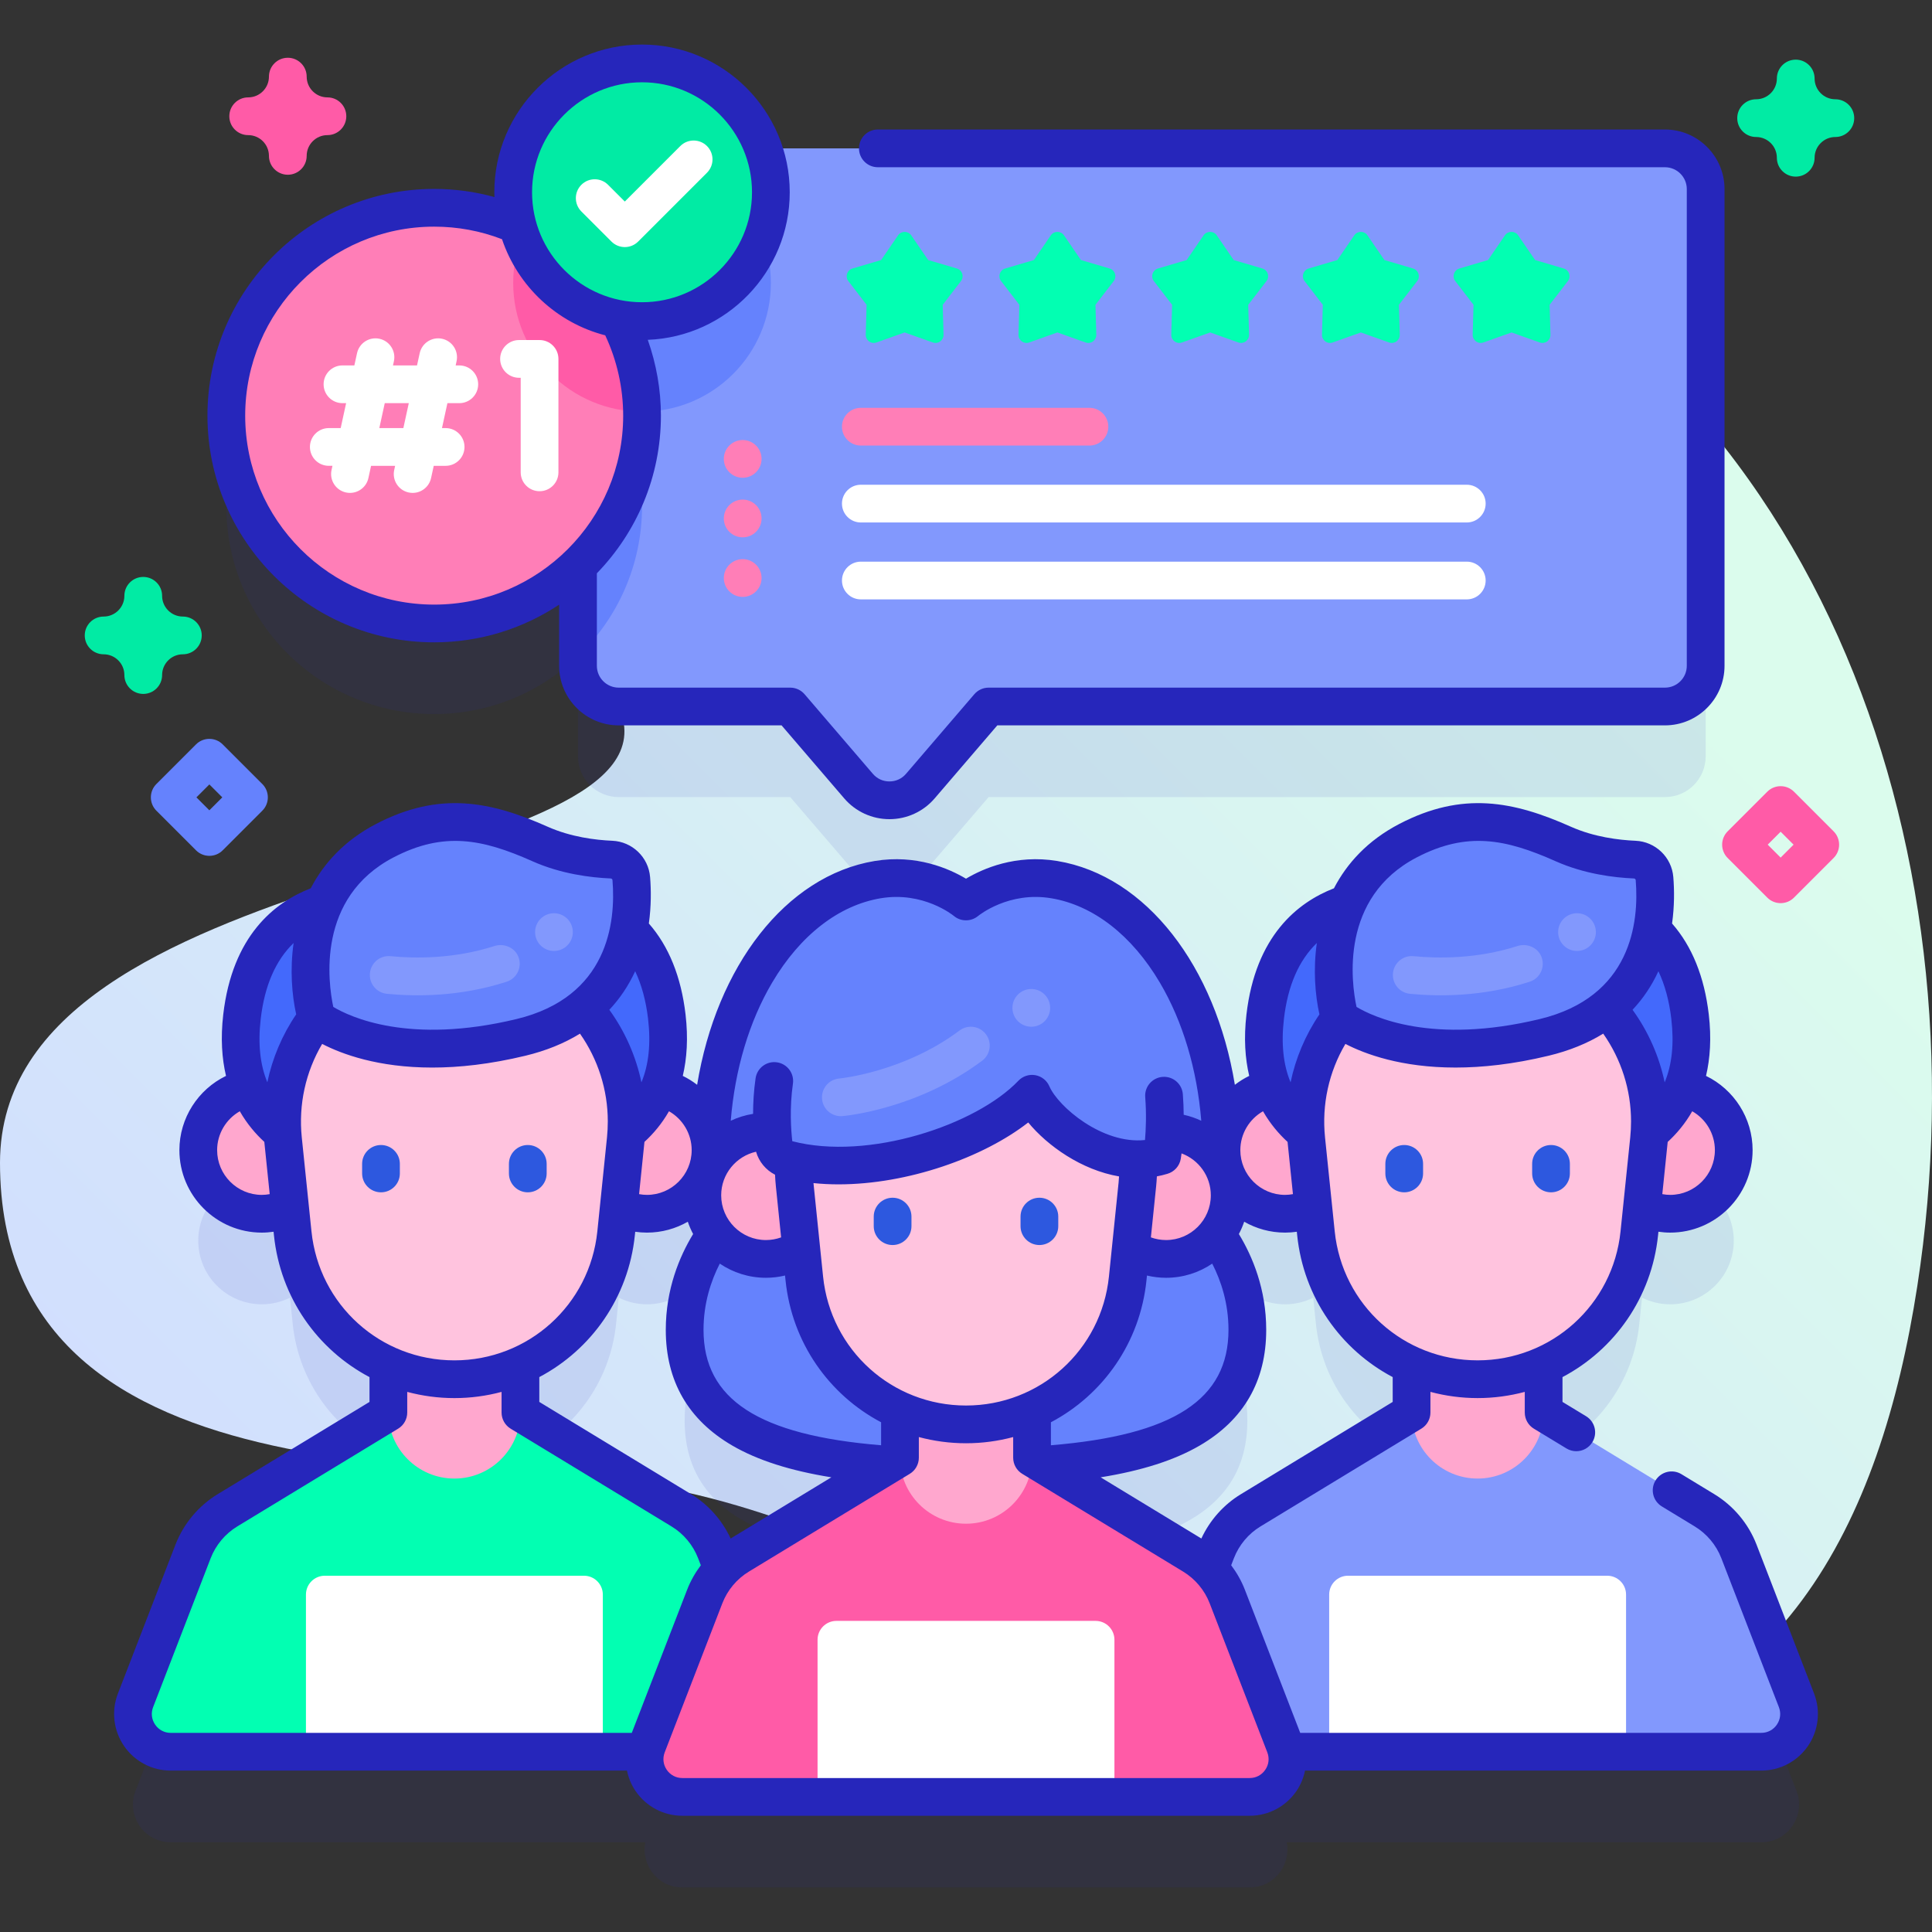
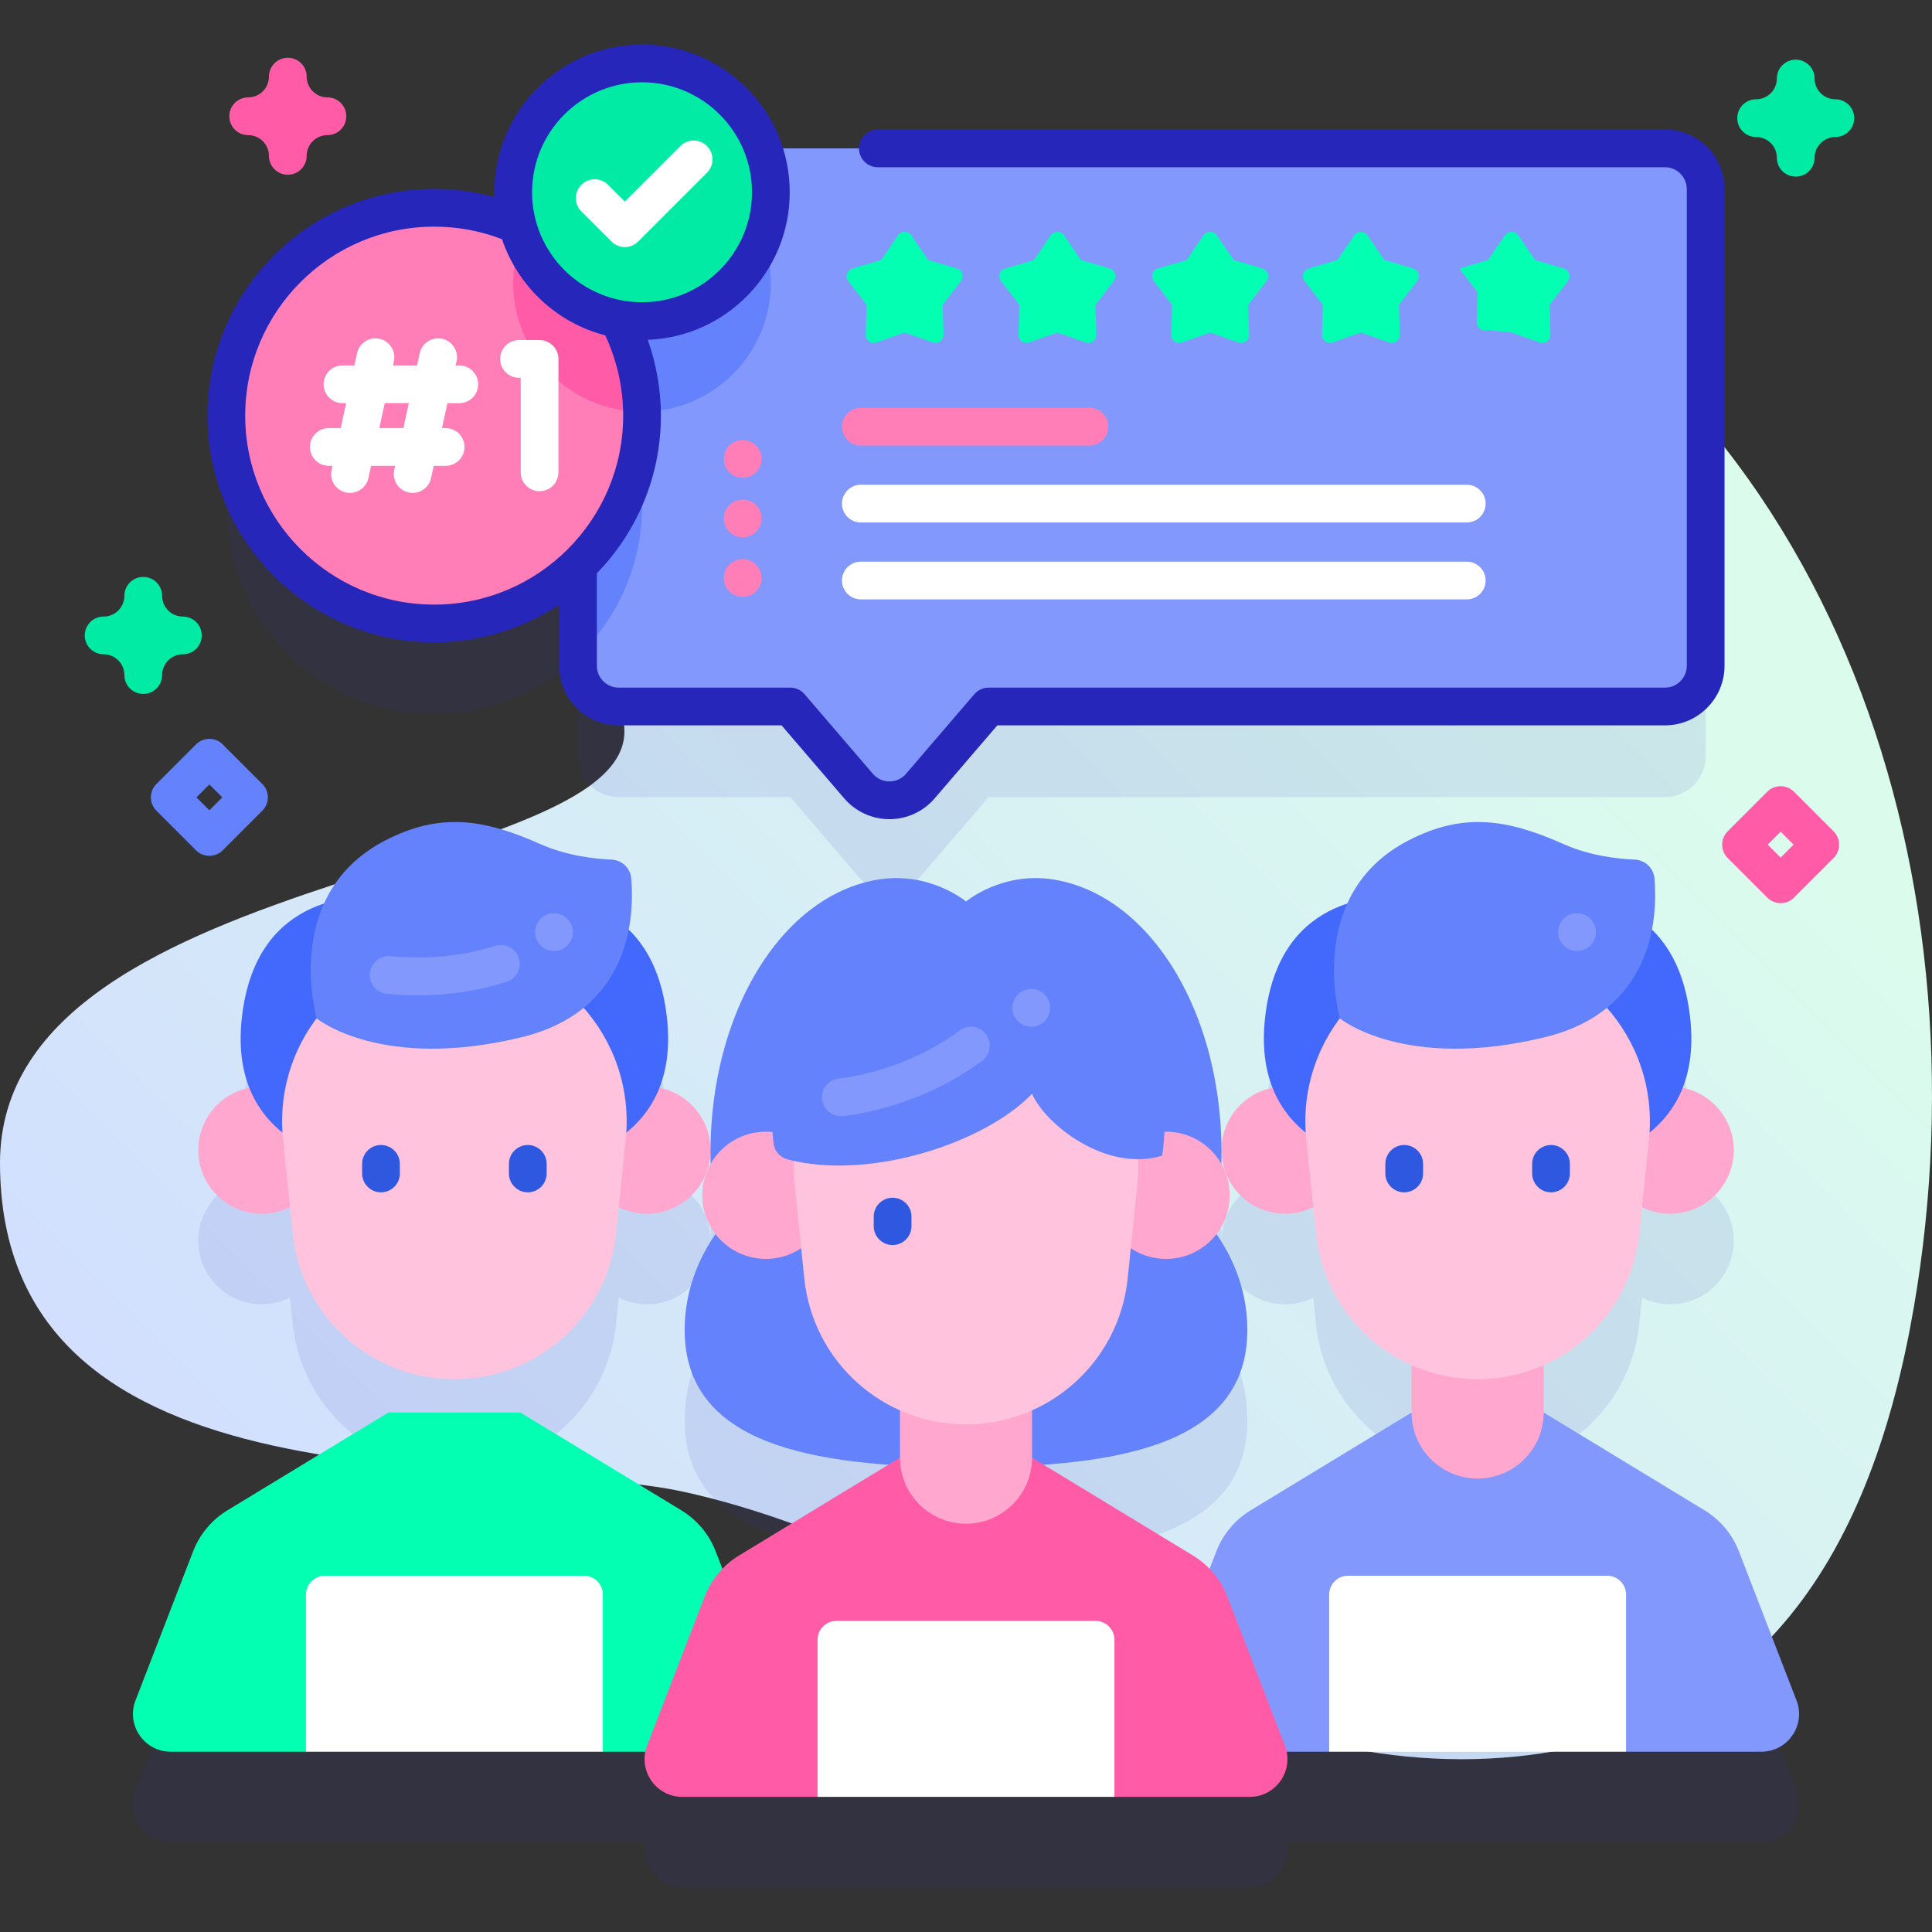
<svg xmlns="http://www.w3.org/2000/svg" id="Capa_1" enable-background="new 0 0 512 512" height="512" viewBox="0 0 512 512" width="512">
  <rect x="0" y="0" width="512" height="512" fill="#333333" stroke="none" />
  <linearGradient id="SVGID_1_" gradientUnits="userSpaceOnUse" x1="72.989" x2="416.349" y1="492.907" y2="149.548">
    <stop offset=".049" stop-color="#d1ddff" />
    <stop offset=".999" stop-color="#dbfced" />
  </linearGradient>
  <g>
    <g>
      <path d="m364.823 49.98c-69.098-27.035-164.784-16.764-217.662 31.51-37.336 34.085-8.439 43.8 17.016 106.17 18.423 45.14-164.177 38.927-164.177 120.495 0 94.299 132.251 76.424 181.329 87.218 75.036 16.504 140.496 78.242 220.668 70.103 69.795-7.086 96.403-61.855 106.109-124.642 18.082-116.976-26.329-245.094-143.283-290.854z" fill="url(#SVGID_1_)" />
    </g>
    <g>
      <g fill="#2626bb" opacity=".1">
        <path d="m171.032 488.222c-1.235 6.038 3.348 11.97 9.791 11.97h150.356c6.443 0 11.026-5.933 9.791-11.97h125.793c7.025 0 11.86-7.053 9.328-13.605l-15.261-39.487c-1.752-4.533-4.954-8.36-9.107-10.884l-42.637-25.914v-12.533c13.705-6.101 23.722-19.167 25.347-34.955l.716-6.951c2.251 1.115 4.778 1.758 7.46 1.758 9.309 0 16.855-7.546 16.855-16.855 0-8.17-5.814-14.979-13.53-16.524 1.979-5.021 2.834-11.211 1.943-18.854-1.275-10.947-5.134-18.235-10.102-23.054 1.013-5.245.966-10.105.688-13.536-.225-2.763-2.486-4.907-5.256-5.024-4.59-.194-11.962-1.038-18.92-4.141-14.771-6.585-26.514-8.504-41.145-.878-8.328 4.341-13.254 10.372-16.094 16.67-9.912 3.241-19.581 11.298-21.755 29.962-.89 7.643-.035 13.833 1.943 18.854-7.714 1.544-13.526 8.35-13.529 16.517-.218-37.072-19.073-67.487-44.34-71.682-13.753-2.283-23.366 5.799-23.366 5.799s-9.612-8.082-23.366-5.799c-25.262 4.194-44.113 34.598-44.339 71.659-.014-8.157-5.822-14.952-13.528-16.495 1.979-5.021 2.834-11.211 1.943-18.854-1.275-10.947-5.134-18.235-10.102-23.054 1.013-5.245.966-10.105.688-13.536-.225-2.763-2.486-4.907-5.256-5.024-4.59-.194-11.962-1.038-18.92-4.141-14.771-6.585-26.514-8.504-41.145-.878-8.328 4.341-13.254 10.372-16.094 16.67-9.912 3.241-19.581 11.298-21.755 29.962-.89 7.643-.035 13.833 1.943 18.854-7.716 1.545-13.53 8.354-13.53 16.524 0 9.309 7.546 16.855 16.855 16.855 2.682 0 5.209-.643 7.46-1.758l.716 6.951c1.625 15.787 11.643 28.854 25.347 34.955v12.533l-42.637 25.914c-4.153 2.524-7.355 6.351-9.107 10.884l-15.261 39.487c-2.532 6.552 2.303 13.605 9.328 13.605h125.791zm24.831-52.006c-1.629.99-3.106 2.187-4.412 3.542l-1.789-4.628c-1.752-4.533-4.954-8.36-9.107-10.884l-42.637-25.914v-12.533c13.705-6.101 23.722-19.167 25.347-34.955l.716-6.951c2.251 1.115 4.778 1.758 7.46 1.758 9.283 0 16.81-7.506 16.851-16.78-.006 1.178.016 2.365.048 3.556-1.405 2.461-2.22 5.302-2.22 8.339 0 3.87 1.318 7.425 3.511 10.27-3.641 5.204-8.19 13.981-8.19 25.387 0 24.837 22.423 33.505 53.986 35.745zm135.584-11.97c-4.153 2.524-7.355 6.351-9.107 10.884l-1.789 4.63c-1.307-1.356-2.783-2.553-4.413-3.543l-39.565-24.048c31.563-2.24 53.986-10.908 53.986-35.745 0-11.406-4.549-20.183-8.19-25.387 2.193-2.845 3.511-6.4 3.511-10.27 0-3.037-.814-5.878-2.22-8.339.032-1.21.053-2.417.046-3.615.009 9.301 7.551 16.839 16.854 16.839 2.682 0 5.209-.643 7.46-1.758l.716 6.951c1.625 15.787 11.643 28.854 25.347 34.955v12.533z" />
        <path d="m115.064 189.228c14.795 0 28.217-5.844 38.113-15.337v26.551c0 5.958 4.83 10.789 10.789 10.789h45.458l18.099 21.094c4.305 5.018 12.07 5.018 16.376 0l18.099-21.094h179.231c5.958 0 10.789-4.83 10.789-10.789v-126.335c0-5.958-4.83-10.789-10.789-10.789h-238.975c-4.758-13.129-17.337-22.51-32.108-22.51-18.857 0-34.144 15.287-34.144 34.144 0 3.016.395 5.938 1.129 8.723-6.758-2.959-14.217-4.612-22.067-4.612-30.421 0-55.082 24.661-55.082 55.082.001 30.422 24.661 55.083 55.082 55.083z" />
      </g>
      <g>
        <g>
          <g>
            <g>
              <g>
                <g fill="#ffa7ce">
                  <circle cx="69.394" cy="304.796" r="16.855" />
                  <circle cx="171.442" cy="304.796" r="16.855" />
                </g>
                <g fill="#4369fc">
                  <path d="m103.764 237.674c-11.737-1.014-36.028.74-39.639 31.744-4.271 36.663 31.527 40.003 39.639 40.29z" />
                  <path d="m137.071 237.674c11.737-1.014 36.028.74 39.639 31.744 4.271 36.663-31.527 40.003-39.639 40.29z" />
                </g>
                <g>
                  <path d="m204.923 450.617-15.261-39.487c-1.752-4.533-4.954-8.36-9.107-10.884l-42.637-25.914h-35.001l-42.637 25.914c-4.153 2.524-7.355 6.351-9.107 10.884l-15.261 39.487c-2.532 6.552 2.303 13.605 9.328 13.605h35.84l5-5h68.675l5 5h35.84c7.025 0 11.861-7.053 9.328-13.605z" fill="#02ffb2" />
                  <path d="m159.755 464.222v-41.64c0-2.761-2.239-5-5-5h-68.675c-2.761 0-5 2.239-5 5v41.64z" fill="#fff" />
-                   <path d="m137.918 374.331v-23.124h-35.001v23.124c0 9.665 7.835 17.5 17.5 17.5 9.666.001 17.501-7.835 17.501-17.5z" fill="#ffa7ce" />
                </g>
                <g>
                  <path d="m120.418 365.507c-22.081 0-40.586-16.698-42.848-38.663l-2.565-24.918c-2.772-26.921 18.35-50.329 45.413-50.329 27.063 0 48.185 23.408 45.413 50.329l-2.565 24.918c-2.262 21.965-20.767 38.663-42.848 38.663z" fill="#ffc3de" />
                  <g>
                    <g>
                      <path d="m100.966 315.977c-2.761 0-5-2.239-5-5v-2.537c0-2.761 2.239-5 5-5s5 2.239 5 5v2.537c0 2.761-2.239 5-5 5z" fill="#2d58df" />
                    </g>
                    <g>
                      <path d="m139.87 315.977c-2.761 0-5-2.239-5-5v-2.537c0-2.761 2.239-5 5-5s5 2.239 5 5v2.537c0 2.761-2.239 5-5 5z" fill="#2d58df" />
                    </g>
                  </g>
                </g>
                <g>
                  <g>
                    <path d="m83.924 269.9s16.976 13.976 54.131 5.019c28.795-6.941 30.109-31.425 29.242-42.091-.225-2.763-2.486-4.907-5.256-5.024-4.59-.194-11.962-1.038-18.92-4.14-14.771-6.585-26.514-8.504-41.145-.878-27.516 14.341-18.052 47.114-18.052 47.114z" fill="#6582fd" />
                  </g>
                  <g>
                    <g>
                      <path d="m137.301 253.375c-1.047-2.371-3.832-3.451-6.3-2.659-10.737 3.446-21.09 3.307-27.519 2.679-2.887-.282-5.396 1.966-5.466 4.866-.063 2.622 1.901 4.848 4.511 5.106 7.469.738 19.284.847 31.751-3.201 2.791-.907 4.24-4.036 3.023-6.791z" fill="#8298fd" />
                    </g>
                    <circle cx="146.806" cy="247.015" fill="#8298fd" r="5" />
                  </g>
                </g>
              </g>
              <g>
                <g fill="#ffa7ce">
                  <circle cx="340.56" cy="304.796" r="16.855" />
                  <circle cx="442.608" cy="304.796" r="16.855" />
                </g>
                <g fill="#4369fc">
                  <path d="m374.93 237.674c-11.737-1.014-36.028.74-39.639 31.744-4.271 36.663 31.527 40.003 39.639 40.29z" />
                  <path d="m408.237 237.674c11.737-1.014 36.027.74 39.639 31.744 4.271 36.663-31.527 40.003-39.639 40.29z" />
                </g>
                <g>
                  <path d="m476.089 450.617-15.261-39.487c-1.752-4.533-4.954-8.36-9.107-10.884l-42.637-25.914h-35.001l-42.637 25.914c-4.153 2.524-7.355 6.351-9.107 10.884l-15.261 39.487c-2.532 6.552 2.303 13.605 9.328 13.605h35.84l5-5h68.675l5 5h35.84c7.025 0 11.861-7.053 9.328-13.605z" fill="#8298fd" />
                  <path d="m430.921 464.222v-41.64c0-2.761-2.239-5-5-5h-68.675c-2.761 0-5 2.239-5 5v41.64z" fill="#fff" />
                  <path d="m409.084 374.331v-23.124h-35.001v23.124c0 9.665 7.835 17.5 17.5 17.5 9.666.001 17.501-7.835 17.501-17.5z" fill="#ffa7ce" />
                </g>
                <g>
                  <path d="m391.584 365.507c-22.081 0-40.586-16.698-42.848-38.663l-2.565-24.918c-2.772-26.921 18.35-50.329 45.413-50.329 27.063 0 48.185 23.408 45.413 50.329l-2.565 24.918c-2.262 21.965-20.767 38.663-42.848 38.663z" fill="#ffc3de" />
                  <g>
                    <g>
                      <path d="m372.132 315.977c-2.761 0-5-2.239-5-5v-2.537c0-2.761 2.239-5 5-5s5 2.239 5 5v2.537c0 2.761-2.239 5-5 5z" fill="#2d58df" />
                    </g>
                    <g>
                      <path d="m411.036 315.977c-2.761 0-5-2.239-5-5v-2.537c0-2.761 2.239-5 5-5s5 2.239 5 5v2.537c0 2.761-2.239 5-5 5z" fill="#2d58df" />
                    </g>
                  </g>
                </g>
                <g>
                  <g>
                    <path d="m355.089 269.9s16.976 13.976 54.131 5.019c28.795-6.941 30.109-31.425 29.242-42.091-.225-2.763-2.486-4.907-5.256-5.024-4.59-.194-11.962-1.038-18.921-4.14-14.771-6.585-26.514-8.504-41.145-.878-27.514 14.341-18.051 47.114-18.051 47.114z" fill="#6582fd" />
                  </g>
                  <g>
                    <g>
-                       <path d="m408.418 253.375c-1.047-2.371-3.832-3.451-6.3-2.659-10.737 3.446-21.09 3.307-27.519 2.679-2.887-.282-5.396 1.966-5.466 4.866-.063 2.622 1.901 4.848 4.511 5.106 7.469.738 19.284.847 31.751-3.201 2.791-.907 4.24-4.036 3.023-6.791z" fill="#8298fd" />
-                     </g>
+                       </g>
                    <circle cx="417.923" cy="247.015" fill="#8298fd" r="5" />
                  </g>
                </g>
              </g>
            </g>
            <g>
              <g>
                <g>
                  <g>
                    <path d="m321.785 326.218c8.553-46.173-12.414-88.129-42.419-93.11-13.753-2.283-23.366 5.799-23.366 5.799s-9.612-8.082-23.366-5.799c-30.005 4.981-50.973 46.937-42.419 93.11-3.717 5.075-8.773 14.183-8.773 26.205 0 29.96 32.613 36.403 74.558 36.403s74.558-6.443 74.558-36.403c0-12.022-5.056-21.131-8.773-26.205z" fill="#6582fd" />
                    <g>
                      <g fill="#ffa7ce">
                        <circle cx="202.976" cy="316.766" r="16.855" />
                        <circle cx="309.024" cy="316.766" r="16.855" />
                      </g>
                      <g>
                        <path d="m340.505 462.587-15.261-39.487c-1.752-4.533-4.954-8.36-9.107-10.884l-42.637-25.915h-35l-42.637 25.914c-4.153 2.524-7.355 6.351-9.107 10.884l-15.261 39.487c-2.532 6.552 2.303 13.605 9.328 13.605h35.84l5-5h65.516l8.159 5h35.84c7.025.001 11.86-7.052 9.327-13.604z" fill="#ff5ba7" />
                        <path d="m295.337 476.192v-41.64c0-2.761-2.239-5-5-5h-68.675c-2.761 0-5 2.239-5 5v41.64z" fill="#fff" />
                        <path d="m273.5 386.301v-23.124h-35v23.124c0 9.665 7.835 17.5 17.5 17.5 9.665.001 17.5-7.834 17.5-17.5z" fill="#ffa7ce" />
                      </g>
                      <path d="m256 377.477c-22.081 0-40.586-16.698-42.848-38.663l-2.566-24.918c-2.772-26.921 18.35-50.329 45.413-50.329 27.063 0 48.185 23.408 45.413 50.329l-2.565 24.918c-2.261 21.965-20.766 38.663-42.847 38.663z" fill="#ffc3de" />
                    </g>
                    <path d="m290.082 257.481h-65.472c-21.568 10.521-20.672 36.384-19.617 45.524.237 2.055 1.729 3.732 3.73 4.255 21.919 5.73 52.506-4.522 64.778-17.403 3.539 8.215 19.773 20.906 34.481 16.413.003-.001.004.001.005-.001.026-.165 6.149-36.595-17.905-48.788z" fill="#6582fd" />
-                     <path d="m480.754 448.812-15.26-39.488c-2.136-5.53-6.106-10.272-11.177-13.351l-8.72-5.301c-2.36-1.435-5.435-.685-6.87 1.675s-.685 5.436 1.675 6.87l8.723 5.303c3.195 1.939 5.695 4.926 7.041 8.408l15.26 39.488c.604 1.563.406 3.253-.542 4.636-.947 1.381-2.45 2.173-4.124 2.173h-122.189l-14.667-37.932c-.899-2.327-2.138-4.501-3.628-6.483l.728-1.883c1.347-3.488 3.846-6.473 7.043-8.409l42.629-25.91c1.492-.906 2.403-2.526 2.403-4.272v-5.474c3.992 1.066 8.18 1.644 12.5 1.644s8.508-.578 12.5-1.643v5.473c0 1.747.912 3.368 2.406 4.274l8.65 5.25c.811.492 1.706.727 2.589.727 1.69 0 3.338-.856 4.279-2.406 1.433-2.361.681-5.437-1.68-6.869l-6.244-3.79v-6.575c13.776-7.274 23.623-21.061 25.324-37.588l.096-.936c1.03.149 2.07.233 3.11.233 12.048 0 21.85-9.806 21.85-21.859 0-8.512-4.961-16.094-12.347-19.671 1.087-4.593 1.469-9.98.733-16.29-1.168-9.982-4.442-18.068-9.729-24.095.649-4.645.604-8.93.329-12.317-.427-5.257-4.739-9.39-10.028-9.613-4.42-.188-10.974-.983-17.096-3.712-15.18-6.769-28.726-9.484-45.492-.745-8.401 4.379-13.884 10.453-17.321 17.058-9.651 3.747-20.763 12.607-23.184 33.426-.735 6.31-.354 11.696.732 16.287-1.357.657-2.626 1.454-3.803 2.362-5.119-31.286-23.41-55.386-47.065-59.314-11.022-1.826-19.741 2.037-24.188 4.691-4.447-2.655-13.169-6.519-24.189-4.691-23.655 3.927-41.944 28.027-47.064 59.314-1.178-.908-2.446-1.705-3.803-2.362 1.087-4.592 1.468-9.978.733-16.288-1.167-9.985-4.439-18.073-9.724-24.1.649-4.643.603-8.927.328-12.313-.427-5.257-4.739-9.39-10.028-9.613-4.42-.188-10.974-.983-17.096-3.712-15.18-6.769-28.727-9.484-45.492-.745-8.401 4.379-13.883 10.452-17.32 17.057-9.648 3.749-20.758 12.609-23.179 33.428-.736 6.309-.355 11.696.732 16.288-7.391 3.578-12.355 11.16-12.355 19.671 0 12.054 9.802 21.859 21.85 21.859 1.04 0 2.079-.084 3.11-.233l.096.935c1.701 16.528 11.547 30.315 25.324 37.589v6.577l-40.235 24.448c-5.056 3.07-9.025 7.809-11.179 13.352l-15.26 39.49c-1.783 4.615-1.175 9.809 1.625 13.893 2.799 4.082 7.423 6.52 12.369 6.52h120.911c.398 1.924 1.155 3.781 2.299 5.45 2.799 4.082 7.423 6.52 12.369 6.52h150.36c4.946 0 9.57-2.438 12.369-6.52 1.144-1.669 1.901-3.526 2.299-5.45h120.91c4.948 0 9.573-2.437 12.371-6.517 2.8-4.086 3.407-9.28 1.623-13.899zm-111.674-77.289-40.22 24.446c-4.574 2.77-8.239 6.905-10.487 11.752l-26.693-16.219c10.906-1.752 19.569-4.528 26.236-8.404 11.708-6.807 17.644-17.126 17.644-30.673 0-10.77-3.608-19.412-7.246-25.398.555-1.039 1.025-2.129 1.409-3.26 3.197 1.833 6.895 2.887 10.837 2.887 1.051 0 2.088-.082 3.111-.227l.096.929c1.701 16.526 11.543 30.312 25.313 37.587zm-175.453 36.198c-2.246-4.842-5.906-8.977-10.47-11.749l-40.237-24.449v-6.581c13.77-7.275 23.615-21.06 25.324-37.586l.095-.928c1.02.145 2.053.226 3.101.226 3.942 0 7.64-1.054 10.837-2.887.383 1.13.854 2.22 1.409 3.26-3.638 5.986-7.246 14.629-7.246 25.398 0 13.547 5.936 23.866 17.644 30.673 6.667 3.875 15.33 6.651 26.236 8.404zm6.734-102.505c.763 2.65 2.579 4.841 5.033 6.094.044 1.036.115 2.07.222 3.096l1.388 13.512c-1.281.462-2.638.707-4.024.707-6.54 0-11.86-5.32-11.86-11.86 0-5.634 3.959-10.353 9.241-11.549zm33.139 77.792c-32.514-2.682-47.06-12.157-47.06-30.583 0-7.063 1.977-12.999 4.308-17.552 3.493 2.367 7.704 3.752 12.232 3.752 1.72 0 3.416-.208 5.063-.599l.134 1.3c1.701 16.528 11.547 30.315 25.324 37.589v6.093zm-15.376-44.704-2.545-24.772c2.177.222 4.395.335 6.642.335 18.346-.001 38.362-7.112 50.269-16.403 5.135 6.231 14.137 12.599 24.069 14.299-.034.541-.068 1.083-.122 1.622l-2.56 24.919c-2.005 19.481-18.289 34.172-37.876 34.172s-35.872-14.691-37.877-34.172zm91.213-27.221c1.822-.513 3.258-2.04 3.583-4.002.029-.174.107-.673.201-1.421 4.522 1.673 7.759 6.012 7.759 11.104 0 6.54-5.32 11.86-11.86 11.86-1.387 0-2.744-.245-4.024-.707l1.39-13.526c.088-.881.154-1.763.198-2.64.918-.17 1.837-.392 2.753-.668zm-5.513 28.243.133-1.299c1.647.391 3.343.599 5.063.599 4.528 0 8.739-1.385 12.232-3.752 2.331 4.553 4.308 10.488 4.308 17.552 0 18.426-14.546 27.901-47.06 30.583v-6.092c13.776-7.276 23.623-21.063 25.324-37.591zm125.633-12.993c-2.005 19.481-18.289 34.172-37.876 34.172-19.583 0-35.861-14.69-37.866-34.173l-2.57-24.918c-.894-8.702 1.018-17.337 5.399-24.767 5.197 2.687 14.809 6.265 29.171 6.265 7.065 0 15.281-.867 24.679-3.133 5.478-1.321 10.301-3.283 14.47-5.856 4.778 6.795 7.378 14.898 7.378 23.252 0 1.395-.072 2.824-.214 4.237zm25.003-21.538c0 6.539-5.316 11.859-11.85 11.859-.707 0-1.399-.08-2.082-.2l1.427-13.834c2.294-2.105 4.588-4.774 6.503-8.126 3.616 2.06 6.002 5.954 6.002 10.301zm-13.306-17.959c-1.451-6.912-4.338-13.467-8.512-19.233 2.783-2.959 5.078-6.36 6.852-10.218 1.695 3.576 2.853 7.774 3.419 12.61.766 6.567.188 12.151-1.759 16.841zm-65.703-59.617c13.315-6.938 23.575-4.883 36.799 1.011 7.562 3.371 15.455 4.346 20.745 4.569.257.012.465.197.484.434.914 11.243-1.176 30.979-25.43 36.826-28.513 6.871-44.21-.604-48.559-3.219-1.365-6.394-4.506-28.952 15.961-39.621zm-35.195 42.774c1.021-8.781 3.95-15.491 8.718-20.091-1 7.064-.449 13.807.686 18.917-3.733 5.491-6.305 11.607-7.646 18.012-1.945-4.686-2.523-10.269-1.758-16.838zm-5.544 24.5c1.914 3.349 4.208 6.015 6.502 8.118l1.428 13.843c-.683.121-1.375.2-2.082.2-6.54 0-11.86-5.32-11.86-11.859 0-4.347 2.39-8.242 6.012-10.302zm-101.265-56.455c11.19-1.852 19.03 4.444 19.335 4.694 1.842 1.549 4.55 1.545 6.412.02.328-.269 8.174-6.569 19.357-4.714 11.165 1.854 21.404 9.801 28.833 22.377 6.092 10.314 9.857 23.021 10.964 36.595-1.47-.696-3.031-1.231-4.658-1.587-.013-1.702-.078-3.523-.226-5.439-.213-2.753-2.608-4.811-5.37-4.601-2.753.213-4.813 2.617-4.601 5.37.354 4.591.17 8.674-.059 11.363-11.333 1.198-23.034-8.88-25.342-14.238-.665-1.541-2.058-2.647-3.711-2.943-1.65-.297-3.343.258-4.501 1.473-11.17 11.726-39.766 21.275-59.917 16.022-.336-2.933-.76-8.813.168-15.241.395-2.733-1.501-5.269-4.234-5.663-2.732-.401-5.268 1.501-5.663 4.233-.484 3.352-.657 6.54-.663 9.424-2.085.328-4.072.952-5.918 1.827 1.107-13.574 4.872-26.281 10.964-36.595 7.427-12.577 17.667-20.524 28.83-22.377zm-50.147 66.757c0 6.539-5.32 11.859-11.86 11.859-.705 0-1.395-.08-2.076-.2l1.422-13.843c2.294-2.103 4.588-4.769 6.502-8.118 3.622 2.06 6.012 5.955 6.012 10.302zm-13.315-17.959c-1.45-6.911-4.335-13.467-8.507-19.235 2.782-2.958 5.077-6.359 6.851-10.215 1.693 3.576 2.85 7.773 3.415 12.609.765 6.57.187 12.154-1.759 16.841zm-65.7-59.617c13.314-6.938 23.574-4.883 36.799 1.011 7.562 3.371 15.455 4.346 20.745 4.569.257.012.465.197.484.434.914 11.243-1.174 30.979-25.43 36.826-28.512 6.871-44.209-.604-48.559-3.219-1.364-6.394-4.506-28.952 15.961-39.621zm-35.189 42.774c1.021-8.779 3.947-15.488 8.711-20.088-.999 7.06-.449 13.801.685 18.909-3.732 5.488-6.304 11.601-7.646 18.002-1.939-4.684-2.515-10.262-1.75-16.823zm.294 46.662c-6.534 0-11.85-5.32-11.85-11.859 0-4.347 2.389-8.241 6.01-10.302 1.912 3.347 4.203 6.013 6.494 8.115l1.428 13.845c-.683.121-1.375.201-2.082.201zm13.153 9.678-2.57-24.918c-.894-8.702 1.019-17.339 5.4-24.769 5.197 2.687 14.809 6.267 29.174 6.267 7.065 0 15.281-.867 24.679-3.133 5.479-1.321 10.302-3.283 14.472-5.857 4.774 6.798 7.372 14.901 7.372 23.253 0 1.397-.072 2.828-.213 4.239l-2.56 24.917c-2.014 19.482-18.297 34.174-37.876 34.174-19.589-.001-35.872-14.691-37.878-34.173zm-41.425 130.717c-.949-1.384-1.147-3.072-.544-4.633l15.256-39.481c1.357-3.494 3.859-6.482 7.046-8.417l42.64-25.91c1.492-.907 2.403-2.527 2.403-4.273v-5.473c3.992 1.065 8.18 1.643 12.5 1.643s8.508-.578 12.5-1.644v5.474c0 1.746.911 3.366 2.403 4.273l42.642 25.911c3.187 1.935 5.684 4.92 7.031 8.408l.728 1.882c-1.491 1.982-2.729 4.155-3.628 6.481l-14.667 37.934h-122.188c-1.672 0-3.174-.793-4.122-2.175zm294.184 11.97c-.948 1.382-2.451 2.175-4.122 2.175h-150.36c-1.671 0-3.174-.793-4.122-2.175-.948-1.384-1.146-3.072-.544-4.631l15.27-39.492c1.347-3.487 3.844-6.473 7.033-8.408l42.64-25.91c1.492-.907 2.403-2.527 2.403-4.273v-5.473c3.992 1.065 8.18 1.643 12.5 1.643s8.508-.578 12.5-1.643v5.473c0 1.746.911 3.366 2.403 4.273l42.642 25.911c3.187 1.935 5.684 4.92 7.031 8.409l15.269 39.488c.604 1.561.405 3.249-.543 4.633z" fill="#2626bb" />
                  </g>
                </g>
              </g>
              <g>
                <g>
                  <path d="m222.826 295.799c-2.566 0-4.75-1.965-4.976-4.57-.238-2.749 1.796-5.17 4.543-5.412.283-.026 17.176-1.699 31.897-12.724 2.211-1.656 5.344-1.205 6.999 1.005s1.206 5.344-1.005 6.999c-17.134 12.833-36.219 14.613-37.023 14.682-.145.014-.291.02-.435.02z" fill="#8298fd" />
                </g>
                <circle cx="273.302" cy="267.096" fill="#8298fd" r="5" />
              </g>
              <g>
                <g>
                  <path d="m236.548 329.947c-2.761 0-5-2.239-5-5v-2.537c0-2.761 2.239-5 5-5s5 2.239 5 5v2.537c0 2.761-2.239 5-5 5z" fill="#2d58df" />
                </g>
                <g>
-                   <path d="m275.452 329.947c-2.761 0-5-2.239-5-5v-2.537c0-2.761 2.239-5 5-5s5 2.239 5 5v2.537c0 2.761-2.239 5-5 5z" fill="#2d58df" />
-                 </g>
+                   </g>
              </g>
            </g>
          </g>
        </g>
        <g>
          <path d="m475.887 46.808c-2.761 0-5-2.238-5-5 0-3.032-2.467-5.5-5.5-5.5-2.761 0-5-2.238-5-5s2.239-5 5-5c3.033 0 5.5-2.468 5.5-5.5 0-2.762 2.239-5 5-5s5 2.238 5 5c0 3.032 2.467 5.5 5.5 5.5 2.761 0 5 2.238 5 5s-2.239 5-5 5c-3.033 0-5.5 2.468-5.5 5.5 0 2.762-2.239 5-5 5z" fill="#01eba4" />
        </g>
        <g>
          <path d="m37.961 183.894c-2.761 0-5-2.238-5-5 0-3.032-2.467-5.5-5.5-5.5-2.761 0-5-2.238-5-5s2.239-5 5-5c3.033 0 5.5-2.468 5.5-5.5 0-2.762 2.239-5 5-5s5 2.238 5 5c0 3.032 2.467 5.5 5.5 5.5 2.761 0 5 2.238 5 5s-2.239 5-5 5c-3.033 0-5.5 2.468-5.5 5.5 0 2.762-2.238 5-5 5z" fill="#01eba4" />
        </g>
        <g>
          <g>
            <path d="m76.273 46.308c-2.761 0-5-2.238-5-5 0-3.032-2.467-5.5-5.5-5.5-2.761 0-5-2.238-5-5s2.239-5 5-5c3.033 0 5.5-2.468 5.5-5.5 0-2.762 2.239-5 5-5s5 2.238 5 5c0 3.032 2.467 5.5 5.5 5.5 2.761 0 5 2.238 5 5s-2.239 5-5 5c-3.033 0-5.5 2.468-5.5 5.5 0 2.762-2.239 5-5 5z" fill="#ff5ba7" />
          </g>
        </g>
        <g>
          <path d="m55.482 226.807c-1.28 0-2.559-.488-3.536-1.465l-10.5-10.5c-1.953-1.952-1.953-5.118 0-7.07l10.5-10.5c1.953-1.953 5.118-1.953 7.071 0l10.5 10.5c1.953 1.952 1.953 5.118 0 7.07l-10.5 10.5c-.975.977-2.255 1.465-3.535 1.465zm-3.428-15.5 3.429 3.429 3.429-3.429-3.429-3.429z" fill="#6582fd" />
        </g>
        <g>
          <path d="m471.887 239.344c-1.28 0-2.559-.488-3.536-1.465l-10.5-10.5c-1.953-1.952-1.953-5.118 0-7.07l10.5-10.5c1.953-1.953 5.118-1.953 7.071 0l10.5 10.5c1.953 1.952 1.953 5.118 0 7.07l-10.5 10.5c-.976.977-2.255 1.465-3.535 1.465zm-3.429-15.5 3.429 3.429 3.429-3.429-3.429-3.429z" fill="#ff5ba7" />
        </g>
        <g>
          <g>
            <path d="m452.02 50.105v126.34c0 5.96-4.83 10.79-10.79 10.79h-179.23l-18.1 21.09c-4.31 5.02-12.07 5.02-16.38 0l-18.1-21.09h-45.45c-5.96 0-10.79-4.83-10.79-10.79v-126.34c0-5.96 4.83-10.79 10.79-10.79h277.26c5.96 0 10.79 4.83 10.79 10.79z" fill="#8298fd" />
            <path d="m153.18 173.905c10.46-10.02 16.97-24.13 16.97-39.76 0-9.265-2.302-17.988-6.344-25.649 2.056.386 4.174.599 6.344.599 18.85 0 34.14-15.29 34.14-34.14 0-18.86-15.29-34.15-34.14-34.15-5.53 0-10.75 1.31-15.37 3.64-1.01 1.65-1.6 3.59-1.6 5.66z" fill="#6582fd" />
          </g>
          <g>
            <circle cx="115.064" cy="110.146" fill="#ff7eb7" r="55.082" />
            <path d="m170.14 109.095c-18.86-.01-34.14-15.29-34.14-34.14 0-5.13 1.13-9.99 3.16-14.36 18.05 8.8 30.58 27.16 30.98 48.5z" fill="#ff5ba7" />
            <g fill="#fff">
              <path d="m142.99 90.115h-5.444c-2.761 0-5 2.239-5 5s2.239 5 5 5h.444v25.062c0 2.761 2.239 5 5 5s5-2.239 5-5v-30.062c0-2.761-2.238-5-5-5z" />
              <path d="m121.721 96.842h-.967l.242-1.11c.588-2.698-1.121-5.362-3.819-5.951-2.696-.587-5.362 1.122-5.951 3.819l-.708 3.242h-6.371l.242-1.11c.588-2.698-1.121-5.362-3.819-5.951-2.696-.587-5.362 1.122-5.951 3.819l-.708 3.242h-3.15c-2.761 0-5 2.239-5 5s2.239 5 5 5h.968l-1.442 6.606h-3.15c-2.761 0-5 2.239-5 5s2.239 5 5 5h.967l-.242 1.11c-.588 2.698 1.121 5.362 3.819 5.951.359.078.718.116 1.071.116 2.3 0 4.37-1.596 4.88-3.935l.708-3.242h6.371l-.242 1.11c-.588 2.698 1.121 5.362 3.819 5.951.359.078.718.116 1.071.116 2.3 0 4.37-1.596 4.88-3.935l.708-3.242h3.15c2.761 0 5-2.239 5-5s-2.239-5-5-5h-.968l1.442-6.606h3.15c2.761 0 5-2.239 5-5s-2.238-5-5-5zm-14.827 16.607h-6.371l1.442-6.606h6.371z" />
            </g>
          </g>
          <g>
            <g>
              <circle cx="170.146" cy="50.952" fill="#01eba4" r="34.144" />
              <path d="m441.229 34.319h-208.589c-2.761 0-5 2.238-5 5s2.239 5 5 5h208.589c3.192 0 5.789 2.597 5.789 5.788v126.335c0 3.192-2.597 5.789-5.789 5.789h-179.231c-1.459 0-2.845.637-3.795 1.744l-18.099 21.095c-1.118 1.302-2.678 2.02-4.394 2.019-1.716 0-3.276-.717-4.393-2.019l-18.099-21.095c-.95-1.107-2.336-1.744-3.795-1.744h-45.458c-3.192 0-5.789-2.597-5.789-5.789v-24.513c10.493-10.822 16.972-25.557 16.972-41.784 0-6.854-1.206-13.666-3.479-20.088 20.879-.805 37.619-18.032 37.619-39.105 0-21.584-17.56-39.145-39.144-39.145s-39.144 17.561-39.144 39.145c0 .425.019.846.032 1.268-5.17-1.424-10.513-2.156-15.974-2.156-33.128 0-60.08 26.952-60.08 60.08s26.952 60.08 60.08 60.08c12.232 0 23.615-3.682 33.118-9.982v16.199c0 8.706 7.083 15.789 15.789 15.789h43.159l16.603 19.351c3.003 3.5 7.37 5.507 11.982 5.507 4.612 0 8.979-2.007 11.983-5.507l16.603-19.351h176.933c8.706 0 15.789-7.083 15.789-15.789v-126.334c.001-8.706-7.082-15.788-15.788-15.788zm-271.083-12.511c16.07 0 29.144 13.074 29.144 29.145 0 16.069-13.074 29.144-29.144 29.144s-29.144-13.074-29.144-29.144c0-16.071 13.074-29.145 29.144-29.145zm-105.166 88.337c0-27.614 22.466-50.08 50.08-50.08 6.22 0 12.255 1.123 17.98 3.326 4.193 12.476 14.502 22.168 27.354 25.476 3.107 6.611 4.756 13.916 4.756 21.279 0 27.614-22.47 50.08-50.09 50.08-27.614-.001-50.08-22.467-50.08-50.081z" fill="#2626bb" />
            </g>
            <g>
              <path d="m165.579 65.48c-1.28 0-2.559-.488-3.536-1.464l-7.973-7.973c-1.953-1.953-1.953-5.119 0-7.071s5.118-1.952 7.071 0l4.438 4.438 14.706-14.706c1.953-1.952 5.118-1.952 7.071 0 1.953 1.953 1.953 5.119 0 7.071l-18.242 18.242c-.976.975-2.255 1.463-3.535 1.463z" fill="#fff" />
            </g>
          </g>
        </g>
      </g>
      <g>
        <g>
          <g>
            <g>
              <g>
                <path d="m288.713 118.079h-60.583c-2.761 0-5-2.239-5-5s2.239-5 5-5h60.583c2.761 0 5 2.239 5 5s-2.239 5-5 5z" fill="#ff7eb7" />
              </g>
              <g>
                <path d="m388.713 138.461h-160.583c-2.761 0-5-2.239-5-5s2.239-5 5-5h160.583c2.761 0 5 2.239 5 5s-2.239 5-5 5z" fill="#fff" />
              </g>
              <g>
                <path d="m388.713 158.843h-160.583c-2.761 0-5-2.239-5-5s2.239-5 5-5h160.583c2.761 0 5 2.239 5 5s-2.239 5-5 5z" fill="#fff" />
              </g>
            </g>
          </g>
        </g>
        <g fill="#02ffb2">
          <path d="m320.705 88.105 7.475 2.658c1.404.499 2.873-.567 2.832-2.057l-.218-7.931 4.838-6.288c.909-1.181.348-2.907-1.082-3.329l-7.61-2.243-4.485-6.544c-.843-1.23-2.657-1.23-3.5 0l-4.485 6.544-7.61 2.243c-1.43.421-1.991 2.147-1.082 3.329l4.838 6.288-.218 7.931c-.041 1.49 1.427 2.557 2.832 2.057z" />
          <path d="m280.222 88.105 7.475 2.658c1.405.499 2.873-.567 2.832-2.057l-.218-7.931 4.838-6.288c.909-1.181.348-2.907-1.082-3.329l-7.61-2.243-4.485-6.544c-.843-1.23-2.657-1.23-3.5 0l-4.485 6.544-7.61 2.243c-1.43.421-1.991 2.147-1.082 3.329l4.838 6.288-.218 7.931c-.041 1.49 1.427 2.557 2.832 2.057z" />
          <path d="m239.74 88.105 7.475 2.658c1.404.499 2.873-.567 2.832-2.057l-.218-7.931 4.838-6.288c.909-1.181.348-2.907-1.082-3.329l-7.61-2.243-4.485-6.544c-.843-1.23-2.657-1.23-3.5 0l-4.485 6.544-7.61 2.243c-1.43.421-1.991 2.147-1.082 3.329l4.838 6.288-.218 7.931c-.041 1.49 1.427 2.557 2.832 2.057z" />
          <path d="m360.642 88.105 7.475 2.658c1.405.499 2.873-.567 2.832-2.057l-.218-7.931 4.838-6.288c.909-1.181.348-2.907-1.082-3.329l-7.61-2.243-4.485-6.544c-.843-1.23-2.657-1.23-3.5 0l-4.485 6.544-7.61 2.243c-1.43.421-1.991 2.147-1.082 3.329l4.838 6.288-.218 7.931c-.041 1.49 1.427 2.557 2.832 2.057z" />
-           <path d="m400.578 88.105 7.475 2.658c1.405.499 2.873-.567 2.832-2.057l-.218-7.931 4.838-6.288c.909-1.181.348-2.907-1.082-3.329l-7.61-2.243-4.485-6.544c-.843-1.23-2.657-1.23-3.5 0l-4.485 6.544-7.61 2.243c-1.43.421-1.991 2.147-1.082 3.329l4.838 6.288-.218 7.931c-.041 1.49 1.427 2.557 2.832 2.057z" />
+           <path d="m400.578 88.105 7.475 2.658c1.405.499 2.873-.567 2.832-2.057l-.218-7.931 4.838-6.288c.909-1.181.348-2.907-1.082-3.329l-7.61-2.243-4.485-6.544c-.843-1.23-2.657-1.23-3.5 0l-4.485 6.544-7.61 2.243l4.838 6.288-.218 7.931c-.041 1.49 1.427 2.557 2.832 2.057z" />
        </g>
      </g>
      <g fill="#ff7eb7">
        <circle cx="196.821" cy="121.612" r="5" />
        <circle cx="196.821" cy="137.397" r="5" />
        <circle cx="196.821" cy="153.182" r="5" />
      </g>
    </g>
  </g>
</svg>